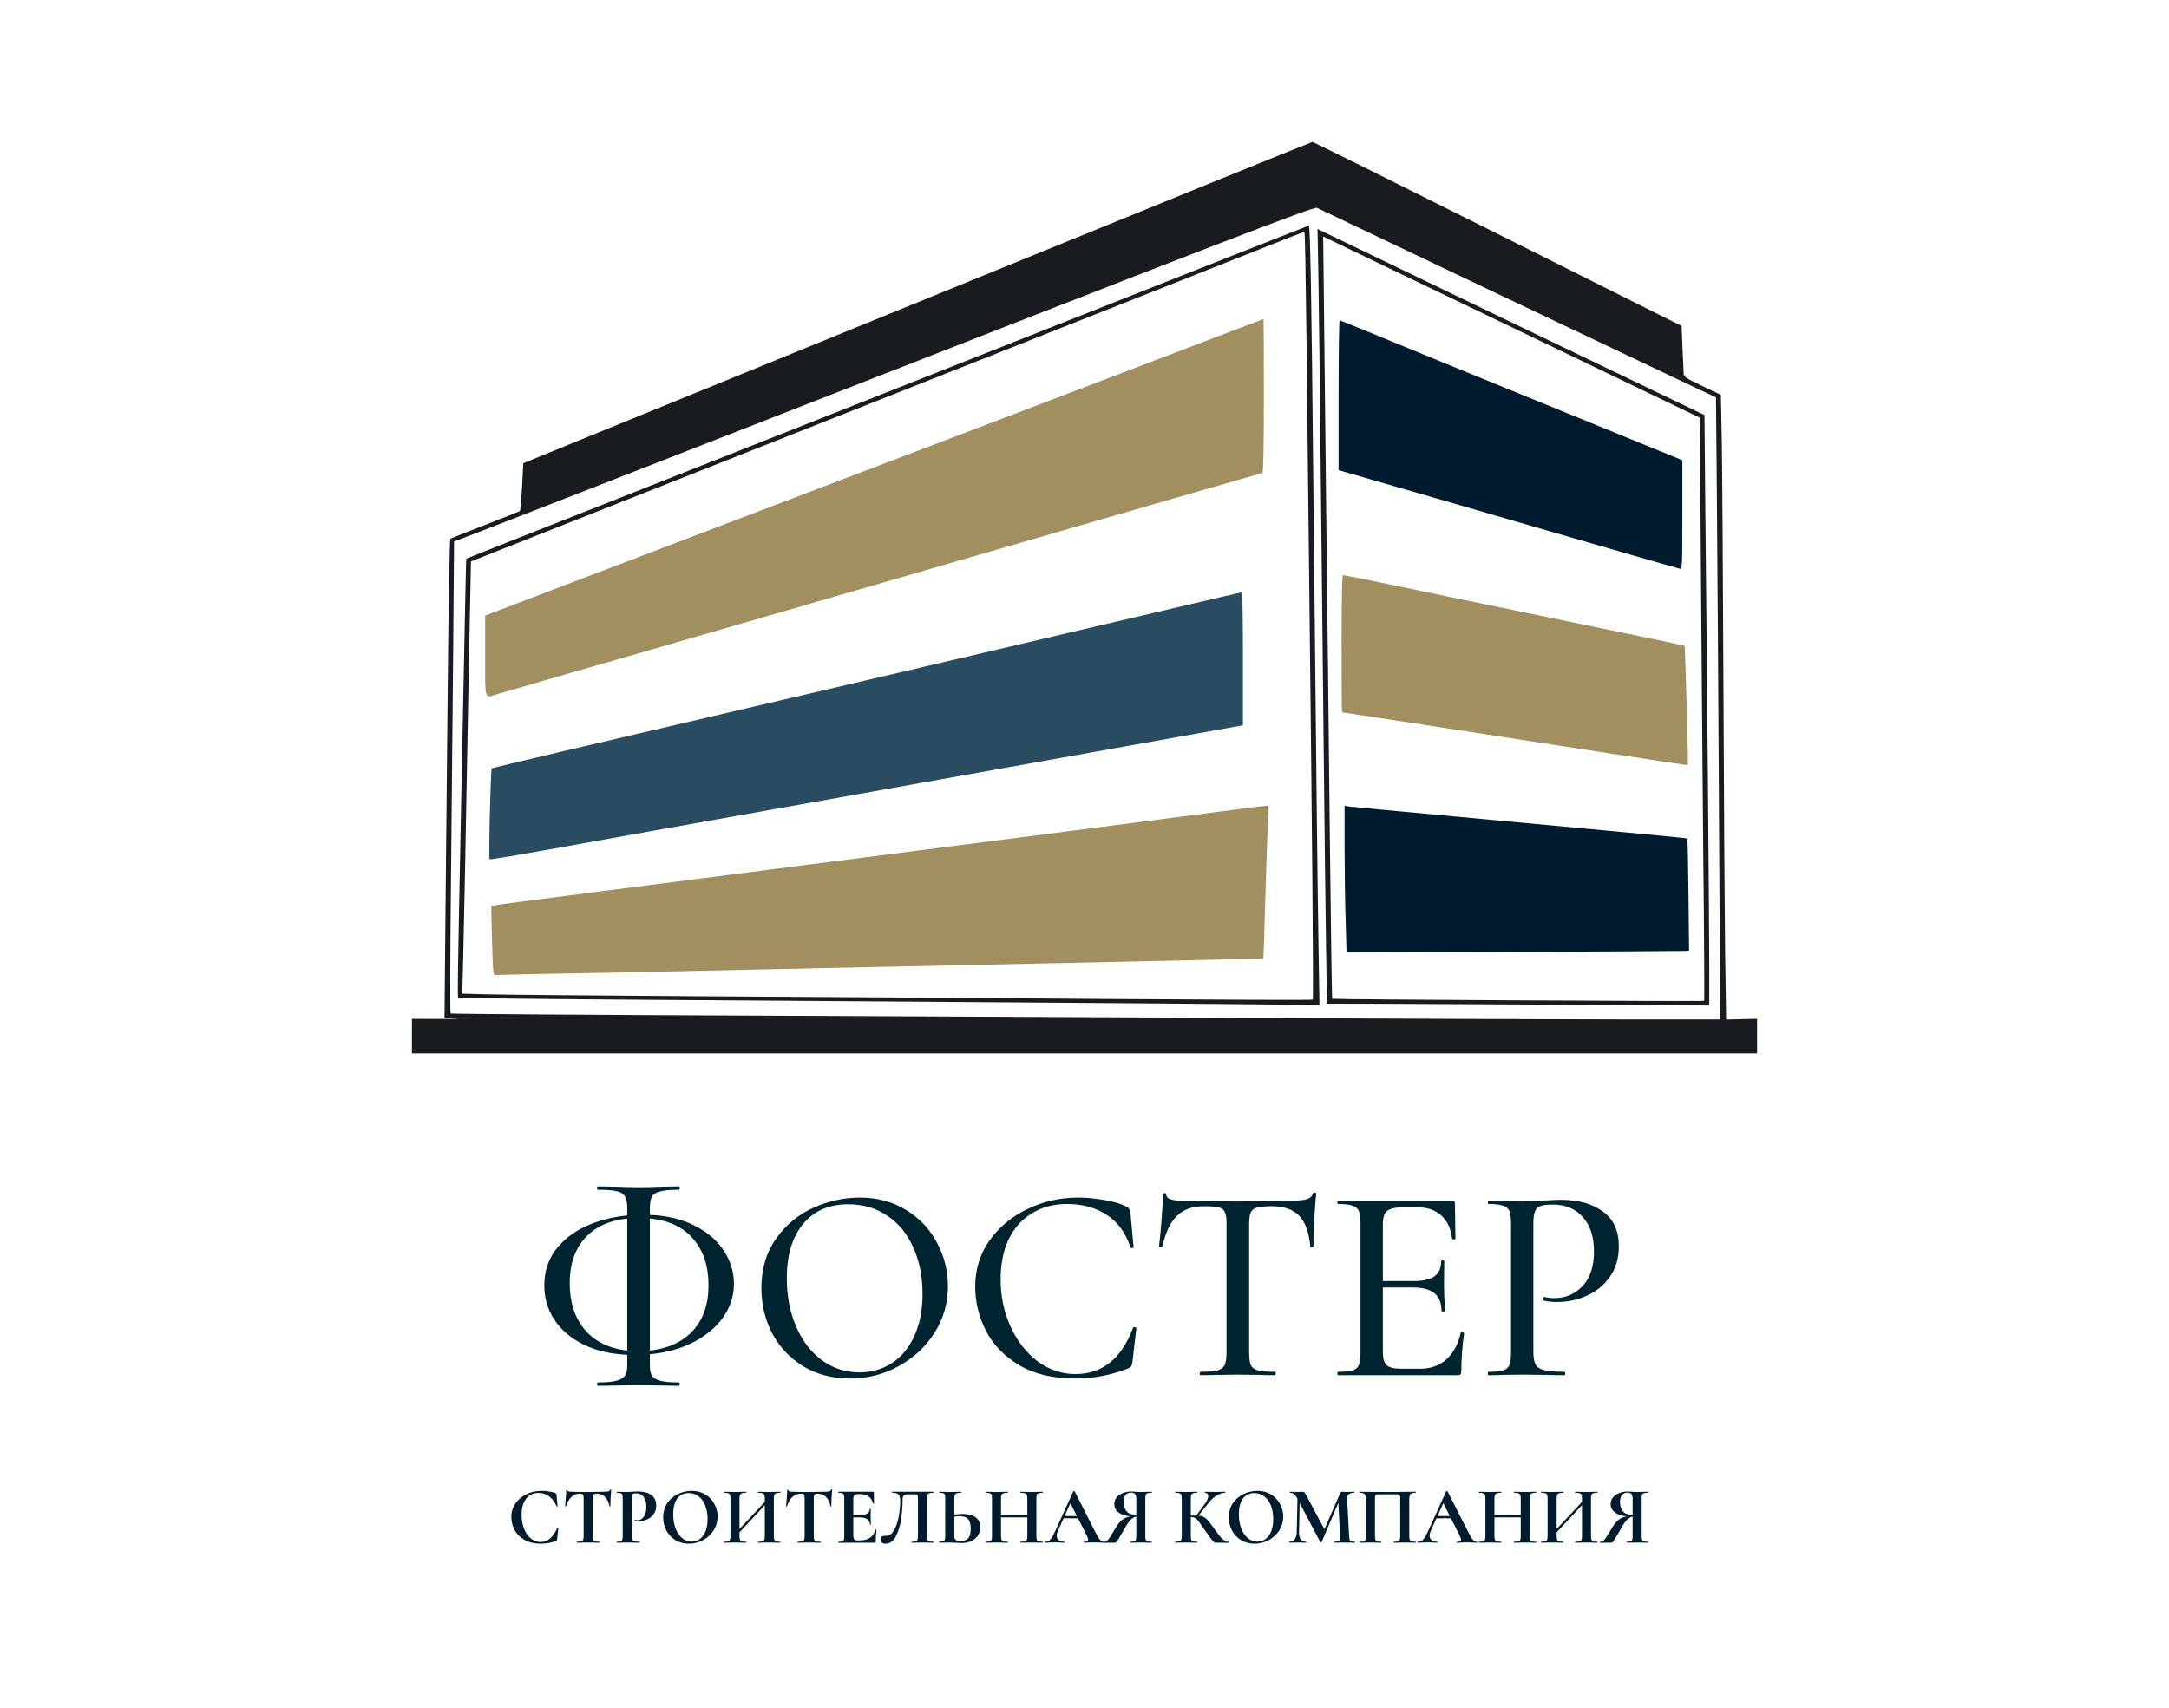
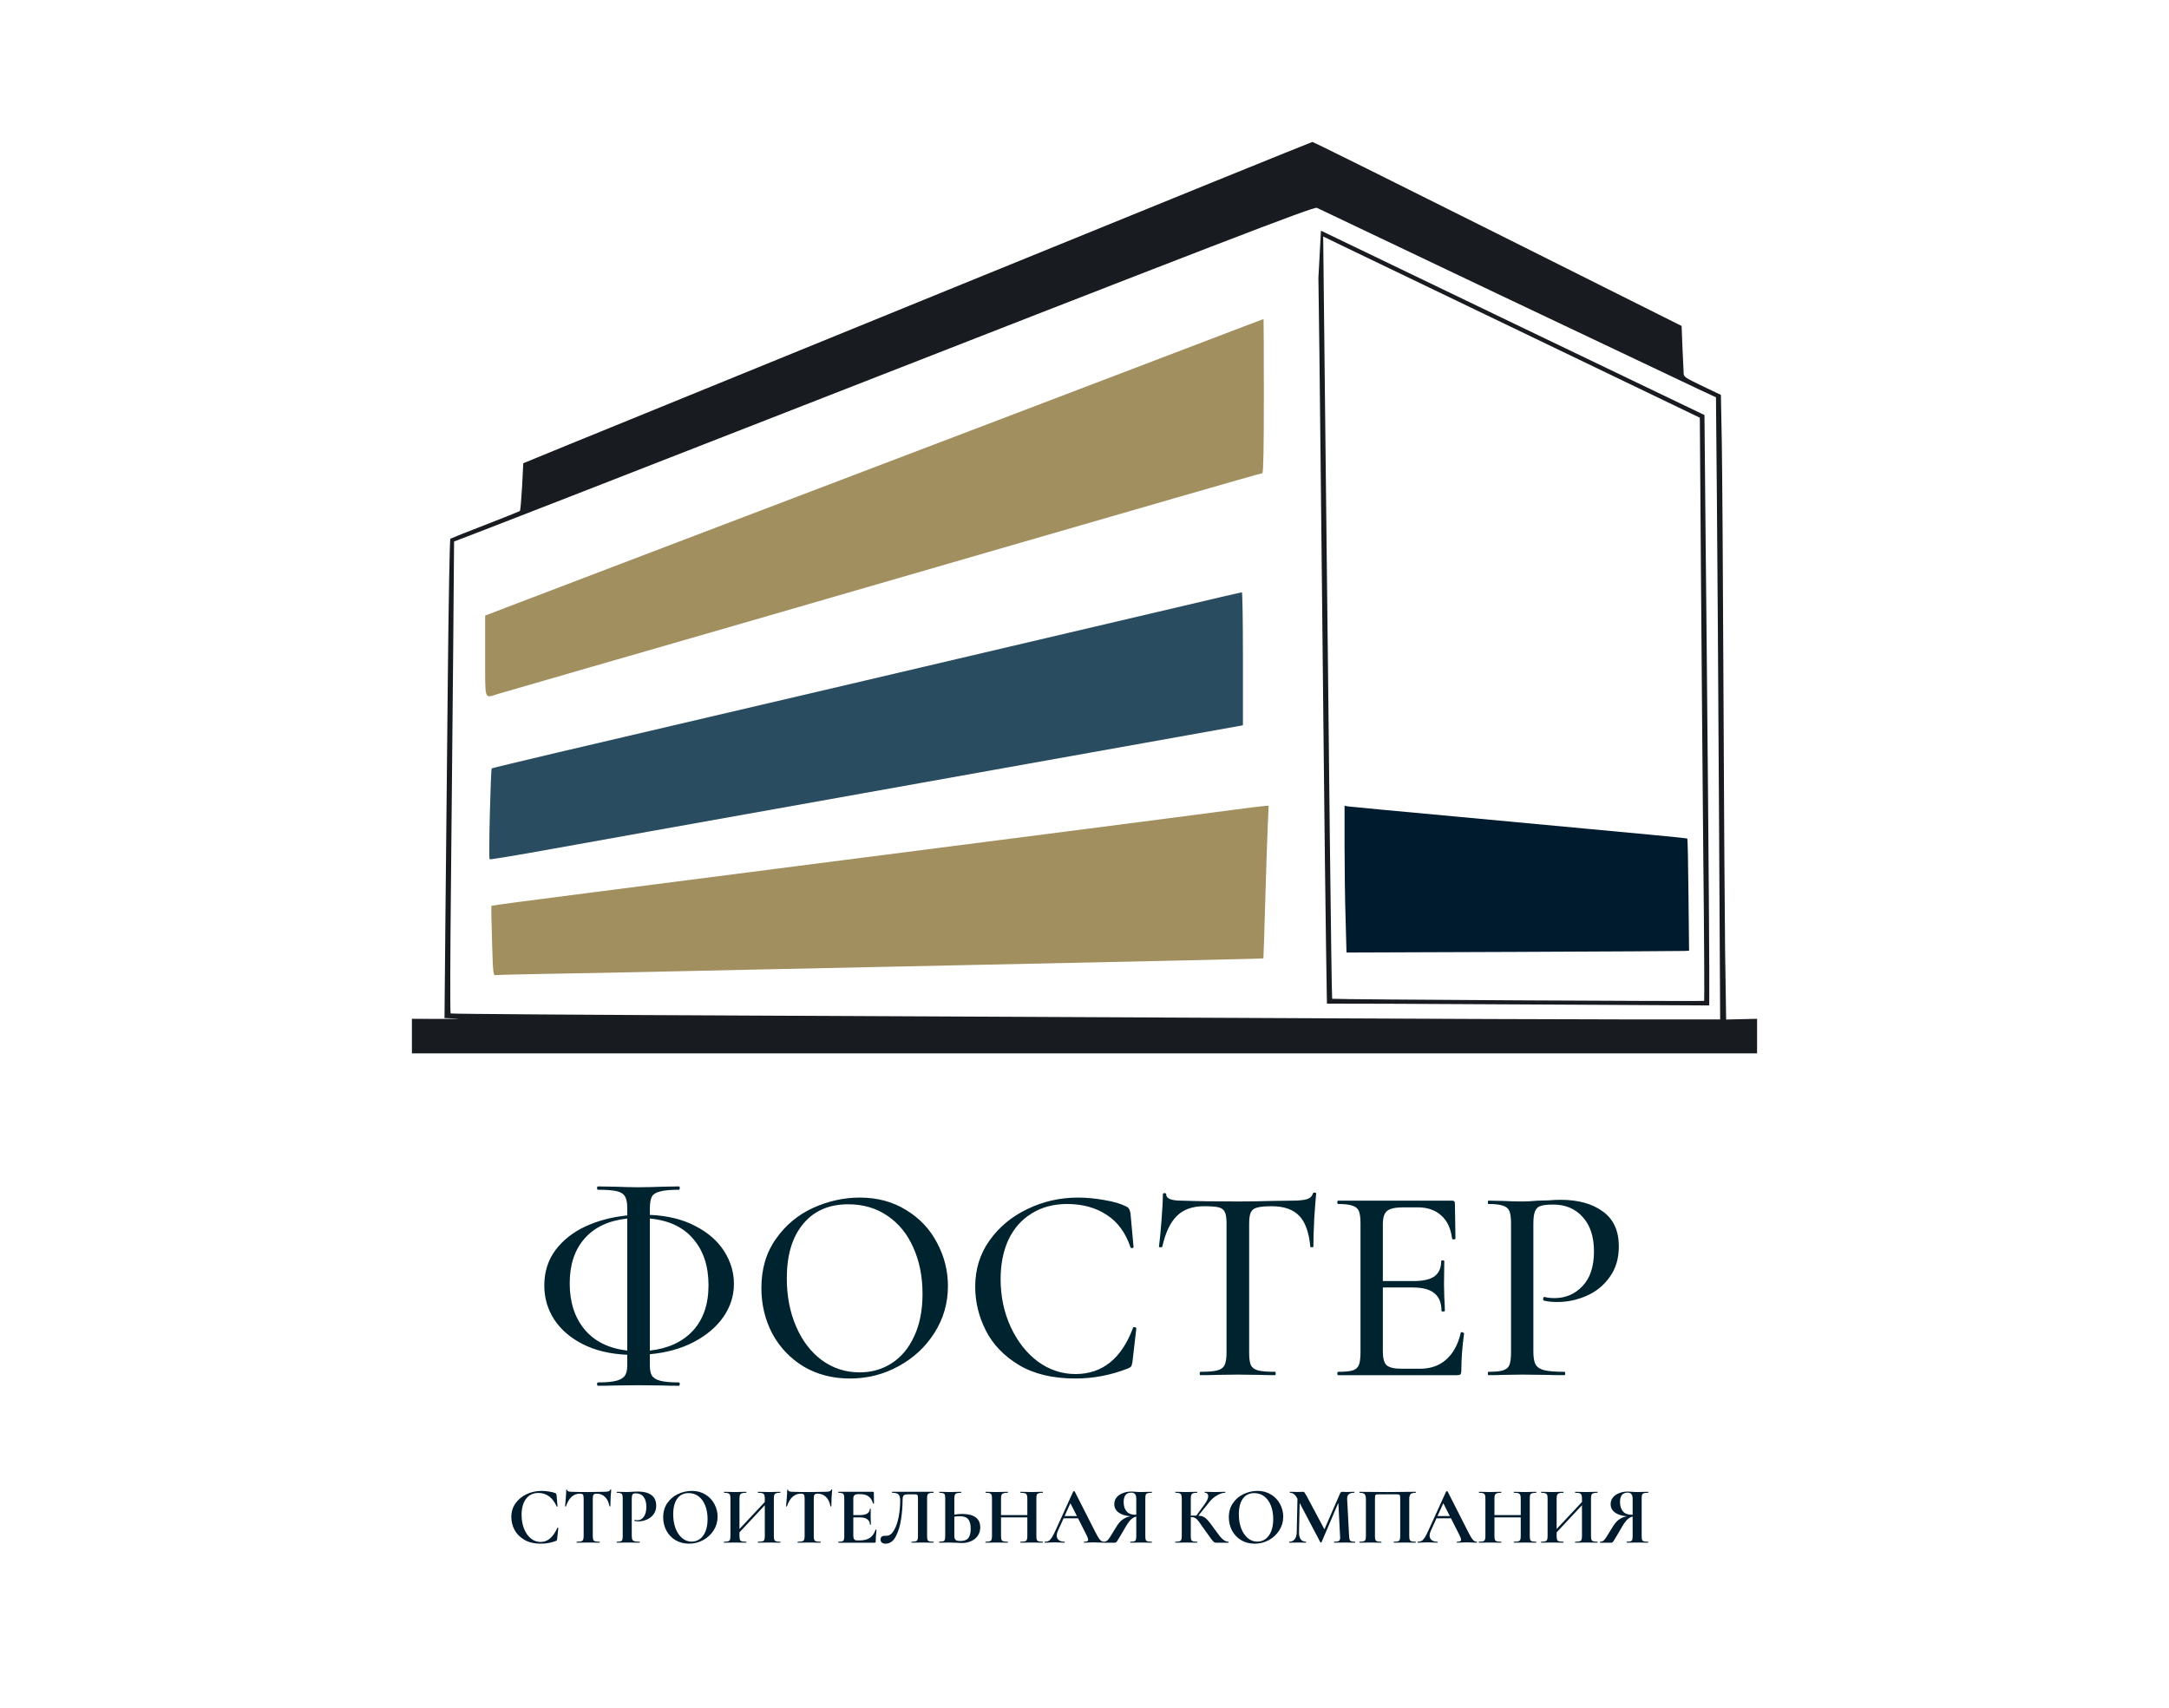
<svg xmlns="http://www.w3.org/2000/svg" width="932" height="734" viewBox="0 0 932 734" fill="none">
  <path d="M413.659 122.034C331.39 155.577 255.223 186.668 244.433 191.05L224.846 199.084L224.332 209.152C224.011 214.733 223.625 219.428 223.368 219.637C223.112 219.794 216.432 222.506 208.469 225.584C200.505 228.662 193.826 231.322 193.505 231.531C193.248 231.74 192.734 259.179 192.413 292.617C192.092 326.004 191.643 372.275 191.386 395.437L191 437.535L196.01 437.743C198.836 437.848 195.689 437.9 189.01 437.9L177 437.848V445.255V452.715H466H755V445.255V437.848L748.321 438.004L741.706 438.161L741.256 408.27C741.064 391.837 740.743 340.558 740.55 294.391C740.357 248.172 740.036 201.222 739.844 190.059L739.458 169.714L731.495 165.906C724.494 162.567 723.531 161.941 723.467 160.689C723.403 159.907 723.21 154.951 722.953 149.682L722.568 140.084L643.574 100.542C600.16 78.789 564.324 61 563.939 61C563.618 61 495.992 88.439 413.659 122.034ZM644.538 126.781C687.117 146.97 725.394 165.176 729.632 167.158L737.339 170.757L737.724 213.273C737.917 236.643 738.366 296.791 738.623 346.974L739.137 438.109H697.778C675.043 438.109 612.812 437.848 559.443 437.587C506.139 437.326 402.099 436.857 328.243 436.491C254.452 436.178 193.826 435.761 193.634 435.552C193.377 435.396 193.441 411.034 193.762 381.508C194.019 351.93 194.468 306.389 194.725 280.254L195.111 232.731L208.405 227.618C215.662 224.802 232.488 218.281 245.718 213.116C271.856 202.944 277.251 200.805 320.537 183.903C526.947 103.202 564.581 88.7 565.866 89.326C566.572 89.691 601.958 106.541 644.538 126.781Z" fill="#181B20" />
-   <path d="M450.587 141.075C389.319 165.332 307.949 197.519 269.801 212.595C231.653 227.671 200.377 240.034 200.377 240.086C200.248 240.138 199.992 253.128 198.129 346.035C196.652 420.946 196.524 428.458 196.909 428.771C197.102 428.979 235.378 429.397 282.003 429.71C328.629 430.023 398.695 430.544 437.742 430.805C476.789 431.066 521.809 431.431 537.865 431.588L566.957 431.953L566.572 407.748C566.187 384.638 565.673 341.393 564.26 202.318C563.554 127.773 562.976 96.942 562.398 96.942C562.205 96.942 511.855 116.818 450.587 141.075ZM561.306 139.562C561.563 161.628 562.012 202.527 562.333 230.488C563.875 363.355 564.453 429.24 564.067 429.605C563.81 429.814 525.213 429.658 478.331 429.345C431.448 428.979 353.804 428.458 305.766 428.197C257.727 427.884 213.992 427.519 208.533 427.31L198.643 427.049L199.092 409.208C199.478 392.463 199.863 373.318 201.597 279.837L202.368 241.286L360.354 178.791C447.247 144.361 527.718 112.488 539.213 107.949C550.709 103.359 560.278 99.603 560.471 99.603C560.728 99.551 561.049 117.548 561.306 139.562Z" fill="#181B20" />
  <path d="M512.882 148.535C496.441 154.795 462.339 167.784 437.1 177.435C342.629 213.377 234.672 254.536 221.827 259.44L208.469 264.552V281.923C208.469 301.538 208.019 300.077 213.735 298.303C215.598 297.782 231.717 293.087 249.571 287.922C267.425 282.81 296.646 274.307 314.628 269.143C386.942 248.172 413.659 240.451 440.311 232.731C455.66 228.297 484.817 219.846 505.047 214.003C525.213 208.161 542.103 203.361 542.424 203.361C542.874 203.361 543.067 191.937 543.067 170.236C543.067 152.03 543.002 137.11 542.938 137.11C542.81 137.11 529.323 142.275 512.882 148.535Z" fill="#A18F5F" />
  <path d="M508.065 260.483C485.074 265.908 455.467 272.846 371.593 292.513C354.446 296.53 324.261 303.572 304.481 308.215C284.701 312.858 255.736 319.639 240.066 323.291C224.46 326.995 211.487 330.073 211.295 330.229C210.845 330.646 209.882 368.884 210.395 369.302C210.588 369.458 222.726 367.476 237.369 364.815C262.929 360.225 278.471 357.408 369.988 341.08C392.594 337.011 428.173 330.699 448.981 326.943C469.853 323.239 497.469 318.283 510.506 315.936L534.075 311.71V283.071C534.075 267.369 533.883 254.484 533.626 254.536C533.305 254.536 521.873 257.249 508.065 260.483Z" fill="#294C60" />
  <path d="M529.259 348.122C522.194 349.061 489.826 353.287 457.33 357.46C424.834 361.633 368.896 368.832 333.06 373.423C297.224 378.013 262.544 382.5 255.993 383.334C227.479 386.986 211.423 389.125 211.166 389.281C211.038 389.385 211.166 396.219 211.423 404.409C211.873 419.172 211.873 419.329 213.221 419.068C213.992 418.964 223.112 418.755 233.516 418.546C243.92 418.39 262.737 418.025 275.26 417.764C287.783 417.503 309.362 417.033 323.106 416.72C336.913 416.407 359.006 415.938 372.236 415.677C385.465 415.416 407.622 414.947 421.366 414.634C506.332 412.86 542.681 412.026 542.874 411.869C542.938 411.765 543.259 401.071 543.645 388.029C544.03 374.988 544.48 360.225 544.736 355.269L545.122 346.296L543.58 346.348C542.81 346.401 536.323 347.183 529.259 348.122Z" fill="#A18F5F" />
-   <path d="M566.508 119.426C566.701 131.007 567.15 167.262 567.471 199.97C567.857 232.678 568.37 287.036 568.756 320.735C569.077 354.434 569.591 393.141 569.783 406.652L570.169 431.327L596.628 431.379C611.142 431.431 648.07 431.64 678.768 431.796L734.449 432.109V415.416C734.449 398.149 733.55 293.295 732.779 220.211L732.394 178.374L650.703 139.145C605.812 117.548 568.435 99.551 567.6 99.133L566.123 98.351L566.508 119.426ZM658.41 144.883L730.403 179.521L730.853 242.173C731.109 276.602 731.559 332.994 731.88 367.371C732.265 401.801 732.394 430.023 732.265 430.127C731.944 430.44 572.737 429.553 572.416 429.24C572.288 429.084 571.838 396.949 571.389 357.773C571.003 318.596 570.361 263.665 570.04 235.704C569.719 207.743 569.269 166.115 569.013 143.214L568.563 101.637L577.49 105.967C582.371 108.315 618.785 125.842 658.41 144.883Z" fill="#181B20" />
-   <path d="M575.178 169.819V202.057L607.16 211.291C624.693 216.351 657.446 225.845 679.86 232.366C702.274 238.886 721.155 244.312 721.797 244.416C722.825 244.677 722.889 243.321 722.889 221.254V197.78L672.667 177.278C644.987 166.01 611.977 152.499 599.197 147.231C586.417 141.962 575.82 137.632 575.627 137.632C575.37 137.632 575.178 152.134 575.178 169.819Z" fill="#001B2E" />
-   <path d="M576.462 276.655C576.462 292.878 576.526 306.128 576.655 306.128C577.104 306.128 622.188 313.066 691.741 323.813C710.109 326.63 725.201 328.925 725.265 328.873C725.522 328.716 724.109 277.75 723.852 277.541C723.724 277.437 715.311 275.663 705.035 273.525C694.824 271.438 676.649 267.682 664.703 265.178C652.694 262.726 635.547 259.127 626.555 257.301C617.564 255.423 602.922 252.397 594.059 250.519C585.132 248.694 577.554 247.181 577.169 247.181C576.655 247.181 576.462 255.475 576.462 276.655Z" fill="#A18F5F" />
+   <path d="M566.508 119.426C566.701 131.007 567.15 167.262 567.471 199.97C567.857 232.678 568.37 287.036 568.756 320.735C569.077 354.434 569.591 393.141 569.783 406.652L570.169 431.327L596.628 431.379C611.142 431.431 648.07 431.64 678.768 431.796L734.449 432.109V415.416C734.449 398.149 733.55 293.295 732.779 220.211L732.394 178.374L650.703 139.145C605.812 117.548 568.435 99.551 567.6 99.133L566.508 119.426ZM658.41 144.883L730.403 179.521L730.853 242.173C731.109 276.602 731.559 332.994 731.88 367.371C732.265 401.801 732.394 430.023 732.265 430.127C731.944 430.44 572.737 429.553 572.416 429.24C572.288 429.084 571.838 396.949 571.389 357.773C571.003 318.596 570.361 263.665 570.04 235.704C569.719 207.743 569.269 166.115 569.013 143.214L568.563 101.637L577.49 105.967C582.371 108.315 618.785 125.842 658.41 144.883Z" fill="#181B20" />
  <path d="M577.747 363.72C577.747 373.266 577.939 387.455 578.196 395.228L578.581 409.365L650.253 409.104C689.686 408.948 722.825 408.739 723.852 408.687L725.779 408.582L725.522 384.586C725.393 371.44 725.201 360.538 725.008 360.381C724.88 360.277 717.944 359.546 709.531 358.764C701.182 357.981 689.108 356.834 682.75 356.26C676.392 355.686 650.96 353.286 626.234 350.991C601.509 348.748 580.508 346.714 579.545 346.609L577.747 346.296V363.72Z" fill="#001B2E" />
  <path d="M315.36 551.76C315.36 556.88 313.84 561.64 310.8 566.04C307.76 570.36 303.48 573.96 297.96 576.84C292.52 579.64 286.28 581.36 279.24 582V586.92C279.24 588.76 279.52 590.16 280.08 591.12C280.72 592.16 281.92 592.92 283.68 593.4C285.52 593.88 288.2 594.12 291.72 594.12C291.96 594.12 292.08 594.36 292.08 594.84C292.08 595.32 291.96 595.56 291.72 595.56C288.76 595.56 286.44 595.52 284.76 595.44L274.2 595.32L264.12 595.44C262.36 595.52 259.96 595.56 256.92 595.56C256.68 595.56 256.56 595.32 256.56 594.84C256.56 594.36 256.68 594.12 256.92 594.12C260.44 594.12 263.08 593.88 264.84 593.4C266.68 592.92 267.92 592.16 268.56 591.12C269.2 590.16 269.52 588.76 269.52 586.92V582.24C262.16 581.92 255.8 580.4 250.44 577.68C245.08 574.96 240.96 571.4 238.08 567C235.28 562.6 233.88 557.76 233.88 552.48C233.88 546.64 235.48 541.56 238.68 537.24C241.96 532.92 246.28 529.52 251.64 527.04C257.08 524.56 263.04 523 269.52 522.36V519.12C269.52 516.88 269.2 515.24 268.56 514.2C267.92 513.08 266.72 512.32 264.96 511.92C263.28 511.52 260.6 511.32 256.92 511.32C256.68 511.32 256.56 511.08 256.56 510.6C256.56 510.12 256.68 509.88 256.92 509.88L264.12 510C268.28 510.16 271.64 510.24 274.2 510.24C277 510.24 280.56 510.16 284.88 510L291.72 509.88C291.96 509.88 292.08 510.12 292.08 510.6C292.08 511.08 291.96 511.32 291.72 511.32C288.12 511.32 285.44 511.56 283.68 512.04C281.92 512.44 280.72 513.2 280.08 514.32C279.52 515.44 279.24 517.12 279.24 519.36V522.12C286.84 522.44 293.36 524.04 298.8 526.92C304.24 529.72 308.36 533.32 311.16 537.72C313.96 542.12 315.36 546.8 315.36 551.76ZM304.44 552.36C304.44 544.2 302.28 537.6 297.96 532.56C293.72 527.44 287.48 524.48 279.24 523.68V580.44C287.08 579.56 293.24 576.72 297.72 571.92C302.2 567.04 304.44 560.52 304.44 552.36ZM244.8 551.52C244.8 559.6 246.92 566.2 251.16 571.32C255.4 576.44 261.52 579.48 269.52 580.44V523.68C261.52 524.56 255.4 527.44 251.16 532.32C246.92 537.12 244.8 543.52 244.8 551.52ZM365.201 592.44C357.761 592.44 351.121 590.72 345.281 587.28C339.521 583.76 335.041 579.04 331.841 573.12C328.721 567.12 327.161 560.6 327.161 553.56C327.161 545.32 329.241 538.28 333.401 532.44C337.561 526.52 342.881 522.08 349.361 519.12C355.921 516.16 362.601 514.68 369.401 514.68C377.001 514.68 383.681 516.48 389.441 520.08C395.201 523.6 399.601 528.28 402.641 534.12C405.761 539.96 407.321 546.16 407.321 552.72C407.321 560 405.401 566.68 401.561 572.76C397.721 578.84 392.561 583.64 386.081 587.16C379.681 590.68 372.721 592.44 365.201 592.44ZM369.401 589.8C374.521 589.8 379.121 588.48 383.201 585.84C387.281 583.2 390.481 579.36 392.801 574.32C395.201 569.2 396.401 563.12 396.401 556.08C396.401 548.64 395.081 542 392.441 536.16C389.881 530.32 386.161 525.76 381.281 522.48C376.481 519.2 370.881 517.56 364.481 517.56C356.161 517.56 349.681 520.4 345.041 526.08C340.401 531.68 338.081 539.44 338.081 549.36C338.081 556.96 339.401 563.84 342.041 570C344.681 576.16 348.361 581 353.081 584.52C357.881 588.04 363.321 589.8 369.401 589.8ZM463.196 514.68C466.876 514.68 470.676 515.04 474.596 515.76C478.516 516.4 481.636 517.32 483.956 518.52C484.596 518.84 484.996 519.2 485.156 519.6C485.396 519.92 485.596 520.52 485.756 521.4L487.076 535.92C487.076 536.16 486.876 536.32 486.476 536.4C486.076 536.4 485.836 536.28 485.756 536.04C483.676 529.8 480.276 525.16 475.556 522.12C470.836 519 465.156 517.44 458.516 517.44C452.676 517.44 447.596 518.8 443.276 521.52C438.956 524.16 435.636 527.92 433.316 532.8C431.076 537.68 429.956 543.32 429.956 549.72C429.956 557.16 431.396 564 434.276 570.24C437.156 576.48 441.036 581.44 445.916 585.12C450.876 588.72 456.276 590.52 462.116 590.52C473.636 590.52 481.876 583.92 486.836 570.72C486.836 570.48 486.996 570.36 487.316 570.36C487.556 570.36 487.756 570.4 487.916 570.48C488.156 570.56 488.276 570.68 488.276 570.84L486.596 585.36C486.436 586.32 486.236 586.96 485.996 587.28C485.836 587.52 485.396 587.8 484.676 588.12C477.316 591 469.796 592.44 462.116 592.44C452.436 592.44 444.356 590.52 437.876 586.68C431.396 582.76 426.636 577.8 423.596 571.8C420.556 565.8 419.036 559.52 419.036 552.96C419.036 545.52 421.076 538.92 425.156 533.16C429.316 527.32 434.756 522.8 441.476 519.6C448.276 516.32 455.516 514.68 463.196 514.68ZM517.31 518.4C512.35 518.4 508.47 519.8 505.67 522.6C502.87 525.32 500.79 529.72 499.43 535.8C499.35 535.96 499.07 536.04 498.59 536.04C498.19 536.04 497.99 535.96 497.99 535.8C498.31 533.48 498.67 529.8 499.07 524.76C499.47 519.72 499.67 515.92 499.67 513.36C499.67 512.96 499.91 512.76 500.39 512.76C500.87 512.76 501.11 512.96 501.11 513.36C501.11 515.12 503.31 516 507.71 516C514.51 516.24 522.55 516.36 531.83 516.36C536.55 516.36 541.55 516.28 546.83 516.12L554.99 516C557.95 516 560.11 515.8 561.47 515.4C562.83 515 563.71 514.2 564.11 513C564.19 512.68 564.43 512.52 564.83 512.52C565.31 512.52 565.55 512.68 565.55 513C565.31 515.24 565.03 518.84 564.71 523.8C564.47 528.76 564.35 532.76 564.35 535.8C564.35 535.96 564.11 536.04 563.63 536.04C563.23 536.04 563.03 535.96 563.03 535.8C562.47 529.64 560.87 525.2 558.23 522.48C555.59 519.76 551.67 518.4 546.47 518.4C543.51 518.4 541.39 518.6 540.11 519C538.83 519.32 537.95 520 537.47 521.04C536.99 522 536.75 523.64 536.75 525.96V581.28C536.75 583.76 536.99 585.56 537.47 586.68C538.03 587.8 539.07 588.56 540.59 588.96C542.11 589.36 544.55 589.56 547.91 589.56C548.07 589.56 548.15 589.8 548.15 590.28C548.15 590.76 548.07 591 547.91 591C545.11 591 542.91 590.96 541.31 590.88L531.83 590.76L522.59 590.88C520.99 590.96 518.75 591 515.87 591C515.63 591 515.51 590.76 515.51 590.28C515.51 589.8 515.63 589.56 515.87 589.56C519.15 589.56 521.55 589.36 523.07 588.96C524.59 588.56 525.63 587.8 526.19 586.68C526.75 585.48 527.03 583.68 527.03 581.28V525.72C527.03 523.48 526.79 521.88 526.31 520.92C525.83 519.88 524.95 519.2 523.67 518.88C522.39 518.56 520.27 518.4 517.31 518.4ZM627.676 572.76C627.676 572.6 627.836 572.52 628.156 572.52C628.396 572.52 628.596 572.6 628.756 572.76C628.996 572.84 629.116 572.92 629.116 573C628.316 578.76 627.916 584.16 627.916 589.2C627.916 589.84 627.796 590.32 627.556 590.64C627.316 590.88 626.836 591 626.116 591H574.996C574.756 591 574.636 590.76 574.636 590.28C574.636 589.8 574.756 589.56 574.996 589.56C577.876 589.56 579.956 589.36 581.236 588.96C582.516 588.56 583.396 587.8 583.876 586.68C584.356 585.48 584.596 583.68 584.596 581.28V525.72C584.596 523.32 584.356 521.56 583.876 520.44C583.396 519.32 582.476 518.56 581.116 518.16C579.836 517.68 577.796 517.44 574.996 517.44C574.756 517.44 574.636 517.2 574.636 516.72C574.636 516.24 574.756 516 574.996 516H623.956C624.756 516 625.156 516.36 625.156 517.08L625.396 532.2C625.396 532.44 625.156 532.6 624.676 532.68C624.276 532.68 624.036 532.56 623.956 532.32C623.396 527.92 621.836 524.6 619.276 522.36C616.716 520.04 613.356 518.88 609.196 518.88H603.076C599.556 518.88 597.196 519.4 595.996 520.44C594.796 521.4 594.196 523.32 594.196 526.2V550.56H607.396C611.476 550.56 614.476 549.88 616.396 548.52C618.316 547.08 619.276 544.88 619.276 541.92C619.276 541.76 619.476 541.68 619.876 541.68C620.356 541.68 620.596 541.76 620.596 541.92L620.476 552L620.596 557.4C620.756 559.96 620.836 561.96 620.836 563.4C620.836 563.56 620.596 563.64 620.116 563.64C619.636 563.64 619.396 563.56 619.396 563.4C619.396 559.96 618.396 557.44 616.396 555.84C614.476 554.16 611.356 553.32 607.036 553.32H594.196V580.8C594.196 583.68 594.716 585.64 595.756 586.68C596.876 587.72 599.076 588.24 602.356 588.24H610.156C614.716 588.24 618.476 586.92 621.436 584.28C624.476 581.56 626.556 577.72 627.676 572.76ZM658.875 580.8C658.875 583.36 659.195 585.24 659.835 586.44C660.475 587.56 661.675 588.36 663.435 588.84C665.275 589.32 668.195 589.56 672.195 589.56C672.435 589.56 672.555 589.8 672.555 590.28C672.555 590.76 672.435 591 672.195 591C668.915 591 666.355 590.96 664.515 590.88L654.075 590.76L645.795 590.88C644.275 590.96 642.195 591 639.555 591C639.395 591 639.315 590.76 639.315 590.28C639.315 589.8 639.395 589.56 639.555 589.56C642.435 589.56 644.515 589.36 645.795 588.96C647.155 588.56 648.075 587.8 648.555 586.68C649.035 585.48 649.275 583.68 649.275 581.28V525.72C649.275 523.32 649.035 521.56 648.555 520.44C648.075 519.32 647.155 518.56 645.795 518.16C644.515 517.68 642.435 517.44 639.555 517.44C639.395 517.44 639.315 517.2 639.315 516.72C639.315 516.24 639.395 516 639.555 516L645.795 516.12C649.155 516.28 651.875 516.36 653.955 516.36C655.875 516.36 658.155 516.24 660.795 516C661.755 516 663.235 515.96 665.235 515.88C667.315 515.72 669.115 515.64 670.635 515.64C678.155 515.64 684.195 517.32 688.755 520.68C693.315 523.96 695.595 528.96 695.595 535.68C695.595 540.88 694.275 545.28 691.635 548.88C689.075 552.48 685.755 555.16 681.675 556.92C677.675 558.68 673.515 559.56 669.195 559.56C666.875 559.56 664.955 559.36 663.435 558.96C663.195 558.96 663.075 558.76 663.075 558.36C663.075 558.12 663.115 557.88 663.195 557.64C663.355 557.4 663.515 557.32 663.675 557.4C664.955 557.72 666.395 557.88 667.995 557.88C672.715 557.88 676.715 556.16 679.995 552.72C683.275 549.28 684.915 544.32 684.915 537.84C684.915 531.52 683.315 526.6 680.115 523.08C676.915 519.48 672.675 517.68 667.395 517.68C664.995 517.68 663.195 517.88 661.995 518.28C660.875 518.6 660.075 519.36 659.595 520.56C659.115 521.68 658.875 523.48 658.875 525.96V580.8Z" fill="#002330" />
  <path d="M232.735 640.74C233.762 640.74 234.835 640.833 235.955 641.02C237.075 641.183 237.95 641.405 238.58 641.685C238.79 641.755 238.918 641.848 238.965 641.965C239.035 642.058 239.093 642.233 239.14 642.49L239.56 647.355C239.56 647.425 239.502 647.472 239.385 647.495C239.268 647.518 239.198 647.483 239.175 647.39C238.382 645.547 237.32 644.123 235.99 643.12C234.66 642.117 233.12 641.615 231.37 641.615C229.06 641.615 227.275 642.467 226.015 644.17C224.755 645.873 224.125 648.16 224.125 651.03C224.125 653.177 224.463 655.137 225.14 656.91C225.84 658.683 226.808 660.095 228.045 661.145C229.305 662.172 230.728 662.685 232.315 662.685C233.808 662.685 235.138 662.195 236.305 661.215C237.495 660.212 238.557 658.695 239.49 656.665C239.513 656.572 239.583 656.537 239.7 656.56C239.84 656.583 239.91 656.63 239.91 656.7L239.385 661.46C239.338 661.74 239.28 661.927 239.21 662.02C239.163 662.09 239.035 662.172 238.825 662.265C236.748 663.035 234.613 663.42 232.42 663.42C229.573 663.42 227.193 662.86 225.28 661.74C223.367 660.597 221.955 659.162 221.045 657.435C220.158 655.685 219.715 653.865 219.715 651.975C219.715 649.758 220.31 647.798 221.5 646.095C222.713 644.392 224.312 643.073 226.295 642.14C228.302 641.207 230.448 640.74 232.735 640.74ZM249.183 641.93C246.406 641.93 244.411 643.738 243.198 647.355C243.175 647.425 243.105 647.46 242.988 647.46C242.871 647.437 242.813 647.39 242.813 647.32C242.906 646.387 243.011 645.185 243.128 643.715C243.245 642.222 243.303 641.102 243.303 640.355C243.303 640.238 243.361 640.18 243.478 640.18C243.618 640.18 243.688 640.238 243.688 640.355C243.688 640.868 244.353 641.125 245.683 641.125C247.69 641.195 250.035 641.23 252.718 641.23C254.095 641.23 255.553 641.207 257.093 641.16L259.473 641.125C260.36 641.125 261.001 641.067 261.398 640.95C261.818 640.833 262.086 640.6 262.203 640.25C262.226 640.157 262.296 640.11 262.413 640.11C262.553 640.11 262.623 640.157 262.623 640.25C262.553 640.95 262.471 642.07 262.378 643.61C262.308 645.15 262.273 646.387 262.273 647.32C262.273 647.39 262.215 647.425 262.098 647.425C261.981 647.425 261.911 647.39 261.888 647.32C261.538 645.523 260.885 644.182 259.928 643.295C258.971 642.385 257.793 641.93 256.393 641.93C255.716 641.93 255.261 642.082 255.028 642.385C254.818 642.665 254.713 643.213 254.713 644.03V660.165C254.713 660.888 254.783 661.413 254.923 661.74C255.063 662.067 255.331 662.288 255.728 662.405C256.125 662.522 256.755 662.58 257.618 662.58C257.688 662.58 257.723 662.65 257.723 662.79C257.723 662.93 257.688 663 257.618 663C256.778 663 256.113 662.988 255.623 662.965L252.718 662.93L249.883 662.965C249.393 662.988 248.716 663 247.853 663C247.783 663 247.748 662.93 247.748 662.79C247.748 662.65 247.783 662.58 247.853 662.58C248.693 662.58 249.311 662.522 249.708 662.405C250.128 662.288 250.408 662.067 250.548 661.74C250.711 661.39 250.793 660.865 250.793 660.165V643.96C250.793 643.167 250.688 642.63 250.478 642.35C250.268 642.07 249.836 641.93 249.183 641.93ZM271.463 660.025C271.463 660.772 271.545 661.32 271.708 661.67C271.872 661.997 272.175 662.23 272.618 662.37C273.085 662.51 273.82 662.58 274.823 662.58C274.893 662.58 274.928 662.65 274.928 662.79C274.928 662.93 274.893 663 274.823 663C273.867 663 273.12 662.988 272.583 662.965L269.538 662.93L266.983 662.965C266.517 662.988 265.887 663 265.093 663C265.023 663 264.988 662.93 264.988 662.79C264.988 662.65 265.023 662.58 265.093 662.58C265.84 662.58 266.377 662.522 266.703 662.405C267.053 662.288 267.287 662.067 267.403 661.74C267.52 661.39 267.578 660.865 267.578 660.165V643.96C267.578 643.26 267.52 642.747 267.403 642.42C267.287 642.093 267.053 641.872 266.703 641.755C266.353 641.615 265.817 641.545 265.093 641.545C265.023 641.545 264.988 641.475 264.988 641.335C264.988 641.195 265.023 641.125 265.093 641.125L266.948 641.16C268.022 641.207 268.873 641.23 269.503 641.23C270.063 641.23 270.728 641.195 271.498 641.125C271.802 641.102 272.187 641.078 272.653 641.055C273.12 641.032 273.657 641.02 274.263 641.02C276.643 641.02 278.522 641.522 279.898 642.525C281.275 643.505 281.963 645.033 281.963 647.11C281.963 648.557 281.59 649.782 280.843 650.785C280.097 651.788 279.128 652.547 277.938 653.06C276.772 653.573 275.57 653.83 274.333 653.83C273.703 653.83 273.155 653.772 272.688 653.655C272.642 653.655 272.618 653.597 272.618 653.48C272.618 653.41 272.63 653.34 272.653 653.27C272.7 653.2 272.747 653.177 272.793 653.2C273.143 653.293 273.54 653.34 273.983 653.34C275.057 653.34 275.943 652.838 276.643 651.835C277.367 650.832 277.728 649.408 277.728 647.565C277.728 645.722 277.332 644.298 276.538 643.295C275.768 642.292 274.637 641.79 273.143 641.79C272.49 641.79 272.047 641.942 271.813 642.245C271.58 642.548 271.463 643.143 271.463 644.03V660.025ZM296.059 663.42C293.889 663.42 291.952 662.918 290.249 661.915C288.569 660.888 287.262 659.512 286.329 657.785C285.419 656.035 284.964 654.133 284.964 652.08C284.964 649.677 285.571 647.623 286.784 645.92C287.997 644.193 289.549 642.898 291.439 642.035C293.352 641.172 295.301 640.74 297.284 640.74C299.501 640.74 301.449 641.265 303.129 642.315C304.809 643.342 306.092 644.707 306.979 646.41C307.889 648.113 308.344 649.922 308.344 651.835C308.344 653.958 307.784 655.907 306.664 657.68C305.544 659.453 304.039 660.853 302.149 661.88C300.282 662.907 298.252 663.42 296.059 663.42ZM297.214 662.545C298.521 662.545 299.687 662.172 300.714 661.425C301.764 660.655 302.581 659.547 303.164 658.1C303.747 656.63 304.039 654.88 304.039 652.85C304.039 650.703 303.712 648.79 303.059 647.11C302.406 645.407 301.461 644.077 300.224 643.12C298.987 642.163 297.541 641.685 295.884 641.685C293.761 641.685 292.127 642.49 290.984 644.1C289.841 645.687 289.269 647.915 289.269 650.785C289.269 653.048 289.607 655.078 290.284 656.875C290.984 658.648 291.929 660.037 293.119 661.04C294.332 662.043 295.697 662.545 297.214 662.545ZM335.246 662.58C335.316 662.58 335.351 662.65 335.351 662.79C335.351 662.93 335.316 663 335.246 663C334.429 663 333.776 662.988 333.286 662.965L330.591 662.93L327.441 662.965C327.021 662.988 326.449 663 325.726 663C325.656 663 325.621 662.93 325.621 662.79C325.621 662.65 325.656 662.58 325.726 662.58C326.589 662.58 327.219 662.522 327.616 662.405C328.013 662.288 328.281 662.067 328.421 661.74C328.561 661.413 328.631 660.888 328.631 660.165V646.9L317.746 658.555V660.165C317.746 660.865 317.816 661.39 317.956 661.74C318.096 662.067 318.364 662.288 318.761 662.405C319.158 662.522 319.788 662.58 320.651 662.58C320.698 662.58 320.721 662.65 320.721 662.79C320.721 662.93 320.698 663 320.651 663C319.834 663 319.181 662.988 318.691 662.965L315.646 662.93L313.021 662.965C312.554 662.988 311.913 663 311.096 663C311.049 663 311.026 662.93 311.026 662.79C311.026 662.65 311.049 662.58 311.096 662.58C311.913 662.58 312.508 662.522 312.881 662.405C313.254 662.288 313.511 662.067 313.651 661.74C313.791 661.39 313.861 660.865 313.861 660.165V643.96C313.861 643.26 313.791 642.747 313.651 642.42C313.511 642.093 313.254 641.872 312.881 641.755C312.531 641.615 311.959 641.545 311.166 641.545C311.096 641.545 311.061 641.475 311.061 641.335C311.061 641.195 311.096 641.125 311.166 641.125L313.056 641.16C314.129 641.207 314.993 641.23 315.646 641.23C316.533 641.23 317.559 641.207 318.726 641.16L320.651 641.125C320.698 641.125 320.721 641.195 320.721 641.335C320.721 641.475 320.698 641.545 320.651 641.545C319.811 641.545 319.193 641.615 318.796 641.755C318.399 641.895 318.119 642.14 317.956 642.49C317.816 642.817 317.746 643.33 317.746 644.03V657.12L328.631 645.5V644.03C328.631 643.33 328.561 642.817 328.421 642.49C328.281 642.14 328.013 641.895 327.616 641.755C327.219 641.615 326.589 641.545 325.726 641.545C325.656 641.545 325.621 641.475 325.621 641.335C325.621 641.195 325.656 641.125 325.726 641.125L327.441 641.16C328.608 641.207 329.658 641.23 330.591 641.23C331.221 641.23 332.119 641.207 333.286 641.16L335.246 641.125C335.316 641.125 335.351 641.195 335.351 641.335C335.351 641.475 335.316 641.545 335.246 641.545C334.453 641.545 333.869 641.615 333.496 641.755C333.123 641.872 332.866 642.093 332.726 642.42C332.586 642.747 332.516 643.26 332.516 643.96V660.165C332.516 660.865 332.586 661.39 332.726 661.74C332.866 662.067 333.123 662.288 333.496 662.405C333.869 662.522 334.453 662.58 335.246 662.58ZM344.134 641.93C341.358 641.93 339.363 643.738 338.149 647.355C338.126 647.425 338.056 647.46 337.939 647.46C337.823 647.437 337.764 647.39 337.764 647.32C337.858 646.387 337.963 645.185 338.079 643.715C338.196 642.222 338.254 641.102 338.254 640.355C338.254 640.238 338.313 640.18 338.429 640.18C338.569 640.18 338.639 640.238 338.639 640.355C338.639 640.868 339.304 641.125 340.634 641.125C342.641 641.195 344.986 641.23 347.669 641.23C349.046 641.23 350.504 641.207 352.044 641.16L354.424 641.125C355.311 641.125 355.953 641.067 356.349 640.95C356.769 640.833 357.038 640.6 357.154 640.25C357.178 640.157 357.248 640.11 357.364 640.11C357.504 640.11 357.574 640.157 357.574 640.25C357.504 640.95 357.423 642.07 357.329 643.61C357.259 645.15 357.224 646.387 357.224 647.32C357.224 647.39 357.166 647.425 357.049 647.425C356.933 647.425 356.863 647.39 356.839 647.32C356.489 645.523 355.836 644.182 354.879 643.295C353.923 642.385 352.744 641.93 351.344 641.93C350.668 641.93 350.213 642.082 349.979 642.385C349.769 642.665 349.664 643.213 349.664 644.03V660.165C349.664 660.888 349.734 661.413 349.874 661.74C350.014 662.067 350.283 662.288 350.679 662.405C351.076 662.522 351.706 662.58 352.569 662.58C352.639 662.58 352.674 662.65 352.674 662.79C352.674 662.93 352.639 663 352.569 663C351.729 663 351.064 662.988 350.574 662.965L347.669 662.93L344.834 662.965C344.344 662.988 343.668 663 342.804 663C342.734 663 342.699 662.93 342.699 662.79C342.699 662.65 342.734 662.58 342.804 662.58C343.644 662.58 344.263 662.522 344.659 662.405C345.079 662.288 345.359 662.067 345.499 661.74C345.663 661.39 345.744 660.865 345.744 660.165V643.96C345.744 643.167 345.639 642.63 345.429 642.35C345.219 642.07 344.788 641.93 344.134 641.93ZM376.214 657.435C376.214 657.388 376.261 657.365 376.354 657.365C376.424 657.365 376.483 657.388 376.529 657.435C376.599 657.458 376.634 657.482 376.634 657.505C376.401 659.325 376.284 660.982 376.284 662.475C376.284 662.662 376.249 662.802 376.179 662.895C376.109 662.965 375.969 663 375.759 663H360.289C360.219 663 360.184 662.93 360.184 662.79C360.184 662.65 360.219 662.58 360.289 662.58C361.036 662.58 361.573 662.522 361.899 662.405C362.249 662.288 362.483 662.067 362.599 661.74C362.716 661.39 362.774 660.865 362.774 660.165V643.96C362.774 643.26 362.716 642.747 362.599 642.42C362.483 642.093 362.249 641.872 361.899 641.755C361.549 641.615 361.013 641.545 360.289 641.545C360.219 641.545 360.184 641.475 360.184 641.335C360.184 641.195 360.219 641.125 360.289 641.125H375.129C375.363 641.125 375.479 641.23 375.479 641.44L375.549 646.095C375.549 646.142 375.479 646.177 375.339 646.2C375.223 646.223 375.153 646.2 375.129 646.13C374.756 644.777 374.126 643.773 373.239 643.12C372.353 642.467 371.186 642.14 369.739 642.14H368.689C367.989 642.14 367.476 642.292 367.149 642.595C366.823 642.898 366.659 643.365 366.659 643.995V651.135H369.564C370.918 651.135 371.956 650.902 372.679 650.435C373.403 649.968 373.764 649.315 373.764 648.475C373.764 648.405 373.823 648.37 373.939 648.37C374.079 648.37 374.149 648.405 374.149 648.475L374.114 651.625L374.149 653.305C374.196 654.098 374.219 654.728 374.219 655.195C374.219 655.242 374.149 655.265 374.009 655.265C373.869 655.265 373.799 655.242 373.799 655.195C373.799 654.238 373.426 653.492 372.679 652.955C371.956 652.395 370.906 652.115 369.529 652.115H366.659V660.025C366.659 660.702 366.788 661.203 367.044 661.53C367.301 661.857 367.709 662.02 368.269 662.02H369.424C371.244 662.02 372.703 661.647 373.799 660.9C374.896 660.153 375.701 658.998 376.214 657.435ZM380.511 663.42C379.858 663.42 379.333 663.268 378.936 662.965C378.563 662.662 378.376 662.218 378.376 661.635C378.376 661.075 378.539 660.667 378.866 660.41C379.216 660.153 379.648 660.025 380.161 660.025H380.896C382.156 660.025 383.229 659.255 384.116 657.715C385.026 656.175 385.703 654.238 386.146 651.905C386.589 649.548 386.811 647.192 386.811 644.835C386.811 643.622 386.578 642.77 386.111 642.28C385.644 641.79 384.734 641.545 383.381 641.545C383.311 641.545 383.276 641.475 383.276 641.335C383.276 641.195 383.311 641.125 383.381 641.125H401.091C401.138 641.125 401.161 641.195 401.161 641.335C401.161 641.475 401.138 641.545 401.091 641.545C400.298 641.545 399.703 641.615 399.306 641.755C398.933 641.872 398.676 642.093 398.536 642.42C398.419 642.747 398.361 643.26 398.361 643.96V660.165C398.361 660.865 398.419 661.39 398.536 661.74C398.676 662.067 398.933 662.288 399.306 662.405C399.679 662.522 400.274 662.58 401.091 662.58C401.138 662.58 401.161 662.65 401.161 662.79C401.161 662.93 401.138 663 401.091 663C400.298 663 399.668 662.988 399.201 662.965L396.611 662.93L393.741 662.965C393.274 662.988 392.609 663 391.746 663C391.699 663 391.676 662.93 391.676 662.79C391.676 662.65 391.699 662.58 391.746 662.58C392.563 662.58 393.146 662.522 393.496 662.405C393.869 662.288 394.114 662.067 394.231 661.74C394.371 661.413 394.441 660.888 394.441 660.165V644.38C394.441 643.587 394.406 643.062 394.336 642.805C394.289 642.548 394.161 642.385 393.951 642.315C393.741 642.245 393.321 642.21 392.691 642.21H390.381C389.681 642.21 389.156 642.268 388.806 642.385C388.456 642.502 388.199 642.747 388.036 643.12C387.896 643.47 387.826 644.042 387.826 644.835C387.826 647.308 387.616 649.957 387.196 652.78C386.799 655.603 386.053 658.088 384.956 660.235C383.883 662.358 382.401 663.42 380.511 663.42ZM413.569 650.645C416.043 650.645 417.933 651.135 419.239 652.115C420.546 653.072 421.199 654.495 421.199 656.385C421.199 657.738 420.861 658.928 420.184 659.955C419.508 660.958 418.563 661.74 417.349 662.3C416.159 662.86 414.806 663.14 413.289 663.14C412.683 663.14 411.971 663.105 411.154 663.035C410.851 663.035 410.361 663.023 409.684 663C409.008 662.953 408.413 662.93 407.899 662.93L405.659 662.965C405.169 662.988 404.493 663 403.629 663C403.559 663 403.524 662.93 403.524 662.79C403.524 662.65 403.559 662.58 403.629 662.58C404.423 662.533 404.971 662.475 405.274 662.405C405.601 662.312 405.823 662.113 405.939 661.81C406.079 661.483 406.149 660.935 406.149 660.165V643.96C406.149 643.19 406.091 642.653 405.974 642.35C405.858 642.047 405.636 641.848 405.309 641.755C405.006 641.662 404.458 641.592 403.664 641.545C403.618 641.545 403.594 641.475 403.594 641.335C403.594 641.195 403.618 641.125 403.664 641.125L405.414 641.16C406.394 641.207 407.281 641.23 408.074 641.23C408.844 641.23 409.813 641.207 410.979 641.16L412.974 641.125C413.021 641.125 413.044 641.195 413.044 641.335C413.044 641.475 413.021 641.545 412.974 641.545C412.064 641.592 411.434 641.662 411.084 641.755C410.734 641.848 410.478 642.058 410.314 642.385C410.151 642.712 410.069 643.26 410.069 644.03V650.925C411.376 650.738 412.543 650.645 413.569 650.645ZM412.659 662.265C414.269 662.265 415.413 661.845 416.089 661.005C416.766 660.142 417.104 658.8 417.104 656.98C417.104 655.113 416.743 653.76 416.019 652.92C415.319 652.057 414.106 651.625 412.379 651.625C411.773 651.625 411.003 651.683 410.069 651.8V660.165C410.069 660.865 410.233 661.39 410.559 661.74C410.909 662.09 411.609 662.265 412.659 662.265ZM448.049 662.58C448.119 662.58 448.154 662.65 448.154 662.79C448.154 662.93 448.119 663 448.049 663C447.232 663 446.579 662.988 446.089 662.965L443.394 662.93L440.244 662.965C439.824 662.988 439.252 663 438.529 663C438.459 663 438.424 662.93 438.424 662.79C438.424 662.65 438.459 662.58 438.529 662.58C439.392 662.58 440.022 662.522 440.419 662.405C440.815 662.288 441.084 662.067 441.224 661.74C441.364 661.413 441.434 660.888 441.434 660.165V652.115H430.129V660.165C430.129 660.865 430.199 661.39 430.339 661.74C430.479 662.067 430.747 662.288 431.144 662.405C431.54 662.522 432.17 662.58 433.034 662.58C433.08 662.58 433.104 662.65 433.104 662.79C433.104 662.93 433.08 663 433.034 663C432.217 663 431.564 662.988 431.074 662.965L428.029 662.93L425.404 662.965C424.937 662.988 424.295 663 423.479 663C423.432 663 423.409 662.93 423.409 662.79C423.409 662.65 423.432 662.58 423.479 662.58C424.295 662.58 424.89 662.522 425.264 662.405C425.637 662.288 425.894 662.067 426.034 661.74C426.174 661.39 426.244 660.865 426.244 660.165V643.96C426.244 643.26 426.174 642.747 426.034 642.42C425.894 642.093 425.637 641.872 425.264 641.755C424.914 641.615 424.342 641.545 423.549 641.545C423.479 641.545 423.444 641.475 423.444 641.335C423.444 641.195 423.479 641.125 423.549 641.125L425.439 641.16C426.512 641.207 427.375 641.23 428.029 641.23C428.915 641.23 429.942 641.207 431.109 641.16L433.034 641.125C433.08 641.125 433.104 641.195 433.104 641.335C433.104 641.475 433.08 641.545 433.034 641.545C432.194 641.545 431.575 641.615 431.179 641.755C430.782 641.895 430.502 642.14 430.339 642.49C430.199 642.817 430.129 643.33 430.129 644.03V651.135H441.434V644.03C441.434 643.33 441.364 642.817 441.224 642.49C441.084 642.14 440.815 641.895 440.419 641.755C440.022 641.615 439.392 641.545 438.529 641.545C438.459 641.545 438.424 641.475 438.424 641.335C438.424 641.195 438.459 641.125 438.529 641.125L440.244 641.16C441.41 641.207 442.46 641.23 443.394 641.23C444.024 641.23 444.922 641.207 446.089 641.16L448.049 641.125C448.119 641.125 448.154 641.195 448.154 641.335C448.154 641.475 448.119 641.545 448.049 641.545C447.255 641.545 446.66 641.615 446.264 641.755C445.89 641.872 445.634 642.093 445.494 642.42C445.377 642.747 445.319 643.26 445.319 643.96V660.165C445.319 660.865 445.377 661.39 445.494 661.74C445.634 662.067 445.89 662.288 446.264 662.405C446.637 662.522 447.232 662.58 448.049 662.58ZM474.252 662.58C474.369 662.58 474.427 662.65 474.427 662.79C474.427 662.93 474.369 663 474.252 663C473.786 663 473.062 662.977 472.082 662.93C471.056 662.883 470.321 662.86 469.877 662.86C469.294 662.86 468.582 662.883 467.742 662.93C466.949 662.977 466.319 663 465.852 663C465.759 663 465.712 662.93 465.712 662.79C465.712 662.65 465.759 662.58 465.852 662.58C466.459 662.58 466.891 662.522 467.147 662.405C467.427 662.265 467.567 662.032 467.567 661.705C467.567 661.308 467.334 660.643 466.867 659.71L463.227 652.535H456.997L454.512 658.03C454.209 658.707 454.057 659.337 454.057 659.92C454.057 660.76 454.349 661.413 454.932 661.88C455.539 662.347 456.344 662.58 457.347 662.58C457.464 662.58 457.522 662.65 457.522 662.79C457.522 662.93 457.464 663 457.347 663C456.927 663 456.321 662.977 455.527 662.93C454.641 662.883 453.871 662.86 453.217 662.86C452.587 662.86 451.829 662.883 450.942 662.93C450.149 662.977 449.507 663 449.017 663C448.924 663 448.877 662.93 448.877 662.79C448.877 662.65 448.924 662.58 449.017 662.58C449.671 662.58 450.219 662.452 450.662 662.195C451.106 661.915 451.549 661.437 451.992 660.76C452.436 660.06 452.961 659.033 453.567 657.68L461.162 640.985C461.209 640.915 461.314 640.88 461.477 640.88C461.664 640.88 461.769 640.915 461.792 640.985L470.542 658.205C471.359 659.862 472.036 661.005 472.572 661.635C473.109 662.265 473.669 662.58 474.252 662.58ZM457.452 651.555H462.737L459.937 646.025L457.452 651.555ZM494.896 662.58C494.943 662.58 494.966 662.65 494.966 662.79C494.966 662.93 494.943 663 494.896 663C494.056 663 493.391 662.988 492.901 662.965L490.206 662.93L487.581 662.965C487.138 662.988 486.531 663 485.761 663C485.691 663 485.656 662.93 485.656 662.79C485.656 662.65 485.691 662.58 485.761 662.58C486.508 662.58 487.044 662.522 487.371 662.405C487.721 662.288 487.954 662.067 488.071 661.74C488.188 661.413 488.246 660.888 488.246 660.165V651.765C487.383 651.952 486.566 652.43 485.796 653.2C485.049 653.97 484.163 655.277 483.136 657.12C481.946 659.197 481.106 660.62 480.616 661.39C480.149 662.16 479.823 662.627 479.636 662.79C479.449 662.93 479.193 663 478.866 663H474.281C474.234 663 474.211 662.93 474.211 662.79C474.211 662.65 474.234 662.58 474.281 662.58C475.004 662.557 475.588 662.312 476.031 661.845C476.474 661.378 477.081 660.48 477.851 659.15L479.531 656.42C480.464 654.857 481.409 653.737 482.366 653.06C483.323 652.36 484.454 651.893 485.761 651.66C483.498 651.45 481.771 650.89 480.581 649.98C479.391 649.07 478.796 647.88 478.796 646.41C478.796 645.36 479.111 644.427 479.741 643.61C480.394 642.793 481.281 642.163 482.401 641.72C483.521 641.253 484.781 641.02 486.181 641.02C486.694 641.02 487.301 641.055 488.001 641.125C488.281 641.148 488.608 641.172 488.981 641.195C489.354 641.218 489.763 641.23 490.206 641.23C490.929 641.23 491.828 641.207 492.901 641.16L494.896 641.125C494.943 641.125 494.966 641.195 494.966 641.335C494.966 641.475 494.943 641.545 494.896 641.545C494.033 641.545 493.414 641.615 493.041 641.755C492.668 641.872 492.423 642.093 492.306 642.42C492.189 642.723 492.131 643.237 492.131 643.96V660.165C492.131 660.888 492.189 661.413 492.306 661.74C492.423 662.067 492.668 662.288 493.041 662.405C493.414 662.522 494.033 662.58 494.896 662.58ZM482.821 645.535C482.821 647.215 483.241 648.545 484.081 649.525C484.921 650.505 486.146 650.995 487.756 650.995H488.246V644.03C488.246 642.327 487.534 641.475 486.111 641.475C483.918 641.475 482.821 642.828 482.821 645.535ZM527.847 662.58C527.917 662.58 527.952 662.65 527.952 662.79C527.952 662.93 527.917 663 527.847 663H522.457C522.153 663 521.873 662.907 521.617 662.72C521.383 662.533 520.963 662.055 520.357 661.285C519.75 660.492 518.758 659.103 517.382 657.12L516.437 655.79C515.62 654.6 515.013 653.772 514.617 653.305C514.22 652.815 513.8 652.477 513.357 652.29C512.937 652.08 512.377 651.975 511.677 651.975V660.165C511.677 660.865 511.735 661.39 511.852 661.74C511.992 662.067 512.248 662.288 512.622 662.405C512.995 662.522 513.578 662.58 514.372 662.58C514.442 662.58 514.477 662.65 514.477 662.79C514.477 662.93 514.442 663 514.372 663C513.555 663 512.902 662.988 512.412 662.965L509.507 662.93L506.952 662.965C506.485 662.988 505.855 663 505.062 663C504.992 663 504.957 662.93 504.957 662.79C504.957 662.65 504.992 662.58 505.062 662.58C505.855 662.58 506.438 662.522 506.812 662.405C507.185 662.288 507.442 662.067 507.582 661.74C507.722 661.39 507.792 660.865 507.792 660.165V643.96C507.792 643.26 507.722 642.747 507.582 642.42C507.442 642.093 507.185 641.872 506.812 641.755C506.462 641.615 505.89 641.545 505.097 641.545C505.027 641.545 504.992 641.475 504.992 641.335C504.992 641.195 505.027 641.125 505.097 641.125L506.952 641.16C508.025 641.207 508.877 641.23 509.507 641.23C510.3 641.23 511.28 641.207 512.447 641.16L514.372 641.125C514.442 641.125 514.477 641.195 514.477 641.335C514.477 641.475 514.442 641.545 514.372 641.545C513.602 641.545 513.03 641.615 512.657 641.755C512.283 641.895 512.027 642.14 511.887 642.49C511.747 642.817 511.677 643.33 511.677 644.03V651.38C512.307 651.357 513.1 651.345 514.057 651.345L517.732 646.305C518.688 644.975 519.167 643.867 519.167 642.98C519.167 642.537 519.038 642.187 518.782 641.93C518.525 641.673 518.175 641.545 517.732 641.545C517.685 641.545 517.662 641.475 517.662 641.335C517.662 641.195 517.685 641.125 517.732 641.125L519.342 641.16C520.368 641.207 521.278 641.23 522.072 641.23C522.982 641.23 523.927 641.207 524.907 641.16L526.412 641.125C526.482 641.125 526.517 641.195 526.517 641.335C526.517 641.475 526.482 641.545 526.412 641.545C525.385 641.545 524.23 641.918 522.947 642.665C521.663 643.412 520.578 644.345 519.692 645.465L514.932 651.38C515.842 651.427 516.588 651.602 517.172 651.905C517.755 652.185 518.327 652.64 518.887 653.27C519.47 653.9 520.287 654.95 521.337 656.42L521.967 657.295C522.947 658.648 523.705 659.663 524.242 660.34C524.802 661.017 525.373 661.553 525.957 661.95C526.54 662.347 527.17 662.557 527.847 662.58ZM539.111 663.42C536.941 663.42 535.004 662.918 533.301 661.915C531.621 660.888 530.314 659.512 529.381 657.785C528.471 656.035 528.016 654.133 528.016 652.08C528.016 649.677 528.622 647.623 529.836 645.92C531.049 644.193 532.601 642.898 534.491 642.035C536.404 641.172 538.352 640.74 540.336 640.74C542.552 640.74 544.501 641.265 546.181 642.315C547.861 643.342 549.144 644.707 550.031 646.41C550.941 648.113 551.396 649.922 551.396 651.835C551.396 653.958 550.836 655.907 549.716 657.68C548.596 659.453 547.091 660.853 545.201 661.88C543.334 662.907 541.304 663.42 539.111 663.42ZM540.266 662.545C541.572 662.545 542.739 662.172 543.766 661.425C544.816 660.655 545.632 659.547 546.216 658.1C546.799 656.63 547.091 654.88 547.091 652.85C547.091 650.703 546.764 648.79 546.111 647.11C545.457 645.407 544.512 644.077 543.276 643.12C542.039 642.163 540.592 641.685 538.936 641.685C536.812 641.685 535.179 642.49 534.036 644.1C532.892 645.687 532.321 647.915 532.321 650.785C532.321 653.048 532.659 655.078 533.336 656.875C534.036 658.648 534.981 660.037 536.171 661.04C537.384 662.043 538.749 662.545 540.266 662.545ZM582.253 662.58C582.299 662.58 582.323 662.65 582.323 662.79C582.323 662.93 582.299 663 582.253 663C581.459 663 580.829 662.988 580.363 662.965L577.773 662.93L575.148 662.965C574.704 662.988 574.098 663 573.328 663C573.258 663 573.223 662.93 573.223 662.79C573.223 662.65 573.258 662.58 573.328 662.58C574.308 662.58 574.973 662.463 575.323 662.23C575.673 661.997 575.848 661.507 575.848 660.76L575.813 660.165L575.078 645.85L567.868 662.755C567.821 662.848 567.728 662.895 567.588 662.895C567.448 662.895 567.354 662.848 567.308 662.755L558.453 645.92L558.173 658.555C558.149 659.815 558.394 660.807 558.908 661.53C559.444 662.23 560.191 662.58 561.148 662.58C561.218 662.58 561.253 662.65 561.253 662.79C561.253 662.93 561.218 663 561.148 663C560.518 663 560.028 662.988 559.678 662.965L557.753 662.93L555.548 662.965C555.174 662.988 554.673 663 554.043 663C553.973 663 553.938 662.93 553.938 662.79C553.938 662.65 553.973 662.58 554.043 662.58C554.999 662.58 555.758 662.218 556.318 661.495C556.878 660.772 557.169 659.792 557.193 658.555L557.508 644.065L557.473 644.03C557.006 643.167 556.516 642.537 556.003 642.14C555.513 641.743 554.941 641.545 554.288 641.545C554.218 641.545 554.183 641.475 554.183 641.335C554.183 641.195 554.218 641.125 554.288 641.125L555.933 641.16C556.259 641.183 556.679 641.195 557.193 641.195L559.048 641.16C559.258 641.137 559.526 641.125 559.853 641.125C560.156 641.125 560.389 641.23 560.553 641.44C560.716 641.65 561.019 642.152 561.463 642.945L569.093 657.26L575.743 642C575.883 641.673 576.023 641.452 576.163 641.335C576.326 641.195 576.536 641.125 576.793 641.125C577.003 641.125 577.236 641.137 577.493 641.16C577.773 641.183 578.088 641.195 578.438 641.195L580.503 641.16C580.829 641.137 581.296 641.125 581.903 641.125C581.973 641.125 582.008 641.195 582.008 641.335C582.008 641.475 581.973 641.545 581.903 641.545C580.806 641.545 580.013 641.767 579.523 642.21C579.033 642.653 578.811 643.342 578.858 644.275L579.698 660.165C579.744 660.888 579.826 661.413 579.943 661.74C580.083 662.067 580.316 662.288 580.643 662.405C580.993 662.522 581.529 662.58 582.253 662.58ZM608.272 662.58C608.342 662.58 608.377 662.65 608.377 662.79C608.377 662.93 608.342 663 608.272 663C607.479 663 606.849 662.988 606.382 662.965L603.827 662.93L600.922 662.965C600.432 662.988 599.779 663 598.962 663C598.892 663 598.857 662.93 598.857 662.79C598.857 662.65 598.892 662.58 598.962 662.58C599.756 662.58 600.339 662.522 600.712 662.405C601.086 662.288 601.331 662.067 601.447 661.74C601.587 661.39 601.657 660.865 601.657 660.165V644.38C601.657 643.587 601.622 643.062 601.552 642.805C601.506 642.548 601.377 642.385 601.167 642.315C600.957 642.245 600.537 642.21 599.907 642.21H592.732C592.032 642.21 591.566 642.245 591.332 642.315C591.099 642.385 590.947 642.548 590.877 642.805C590.831 643.062 590.807 643.587 590.807 644.38V660.165C590.807 660.888 590.866 661.413 590.982 661.74C591.122 662.067 591.367 662.288 591.717 662.405C592.091 662.522 592.686 662.58 593.502 662.58C593.572 662.58 593.607 662.65 593.607 662.79C593.607 662.93 593.572 663 593.502 663C592.686 663 592.032 662.988 591.542 662.965L588.637 662.93L586.047 662.965C585.581 662.988 584.951 663 584.157 663C584.111 663 584.087 662.93 584.087 662.79C584.087 662.65 584.111 662.58 584.157 662.58C584.974 662.58 585.569 662.522 585.942 662.405C586.316 662.288 586.572 662.067 586.712 661.74C586.852 661.39 586.922 660.865 586.922 660.165V644.38C586.922 643.33 586.747 642.595 586.397 642.175C586.047 641.755 585.324 641.545 584.227 641.545C584.157 641.545 584.122 641.475 584.122 641.335C584.122 641.195 584.157 641.125 584.227 641.125C585.021 641.125 585.791 641.137 586.537 641.16C589.664 641.207 592.942 641.23 596.372 641.23C599.476 641.23 603.057 641.195 607.117 641.125H608.272C608.342 641.125 608.377 641.195 608.377 641.335C608.377 641.475 608.342 641.545 608.272 641.545C607.176 641.545 606.441 641.755 606.067 642.175C605.717 642.595 605.542 643.33 605.542 644.38V660.165C605.542 660.865 605.612 661.39 605.752 661.74C605.892 662.067 606.149 662.288 606.522 662.405C606.896 662.522 607.479 662.58 608.272 662.58ZM634.487 662.58C634.603 662.58 634.662 662.65 634.662 662.79C634.662 662.93 634.603 663 634.487 663C634.02 663 633.297 662.977 632.317 662.93C631.29 662.883 630.555 662.86 630.112 662.86C629.528 662.86 628.817 662.883 627.977 662.93C627.183 662.977 626.553 663 626.087 663C625.993 663 625.947 662.93 625.947 662.79C625.947 662.65 625.993 662.58 626.087 662.58C626.693 662.58 627.125 662.522 627.382 662.405C627.662 662.265 627.802 662.032 627.802 661.705C627.802 661.308 627.568 660.643 627.102 659.71L623.462 652.535H617.232L614.747 658.03C614.443 658.707 614.292 659.337 614.292 659.92C614.292 660.76 614.583 661.413 615.167 661.88C615.773 662.347 616.578 662.58 617.582 662.58C617.698 662.58 617.757 662.65 617.757 662.79C617.757 662.93 617.698 663 617.582 663C617.162 663 616.555 662.977 615.762 662.93C614.875 662.883 614.105 662.86 613.452 662.86C612.822 662.86 612.063 662.883 611.177 662.93C610.383 662.977 609.742 663 609.252 663C609.158 663 609.112 662.93 609.112 662.79C609.112 662.65 609.158 662.58 609.252 662.58C609.905 662.58 610.453 662.452 610.897 662.195C611.34 661.915 611.783 661.437 612.227 660.76C612.67 660.06 613.195 659.033 613.802 657.68L621.397 640.985C621.443 640.915 621.548 640.88 621.712 640.88C621.898 640.88 622.003 640.915 622.027 640.985L630.777 658.205C631.593 659.862 632.27 661.005 632.807 661.635C633.343 662.265 633.903 662.58 634.487 662.58ZM617.687 651.555H622.972L620.172 646.025L617.687 651.555ZM660.065 662.58C660.135 662.58 660.17 662.65 660.17 662.79C660.17 662.93 660.135 663 660.065 663C659.249 663 658.595 662.988 658.105 662.965L655.41 662.93L652.26 662.965C651.84 662.988 651.269 663 650.545 663C650.475 663 650.44 662.93 650.44 662.79C650.44 662.65 650.475 662.58 650.545 662.58C651.409 662.58 652.039 662.522 652.435 662.405C652.832 662.288 653.1 662.067 653.24 661.74C653.38 661.413 653.45 660.888 653.45 660.165V652.115H642.145V660.165C642.145 660.865 642.215 661.39 642.355 661.74C642.495 662.067 642.764 662.288 643.16 662.405C643.557 662.522 644.187 662.58 645.05 662.58C645.097 662.58 645.12 662.65 645.12 662.79C645.12 662.93 645.097 663 645.05 663C644.234 663 643.58 662.988 643.09 662.965L640.045 662.93L637.42 662.965C636.954 662.988 636.312 663 635.495 663C635.449 663 635.425 662.93 635.425 662.79C635.425 662.65 635.449 662.58 635.495 662.58C636.312 662.58 636.907 662.522 637.28 662.405C637.654 662.288 637.91 662.067 638.05 661.74C638.19 661.39 638.26 660.865 638.26 660.165V643.96C638.26 643.26 638.19 642.747 638.05 642.42C637.91 642.093 637.654 641.872 637.28 641.755C636.93 641.615 636.359 641.545 635.565 641.545C635.495 641.545 635.46 641.475 635.46 641.335C635.46 641.195 635.495 641.125 635.565 641.125L637.455 641.16C638.529 641.207 639.392 641.23 640.045 641.23C640.932 641.23 641.959 641.207 643.125 641.16L645.05 641.125C645.097 641.125 645.12 641.195 645.12 641.335C645.12 641.475 645.097 641.545 645.05 641.545C644.21 641.545 643.592 641.615 643.195 641.755C642.799 641.895 642.519 642.14 642.355 642.49C642.215 642.817 642.145 643.33 642.145 644.03V651.135H653.45V644.03C653.45 643.33 653.38 642.817 653.24 642.49C653.1 642.14 652.832 641.895 652.435 641.755C652.039 641.615 651.409 641.545 650.545 641.545C650.475 641.545 650.44 641.475 650.44 641.335C650.44 641.195 650.475 641.125 650.545 641.125L652.26 641.16C653.427 641.207 654.477 641.23 655.41 641.23C656.04 641.23 656.939 641.207 658.105 641.16L660.065 641.125C660.135 641.125 660.17 641.195 660.17 641.335C660.17 641.475 660.135 641.545 660.065 641.545C659.272 641.545 658.677 641.615 658.28 641.755C657.907 641.872 657.65 642.093 657.51 642.42C657.394 642.747 657.335 643.26 657.335 643.96V660.165C657.335 660.865 657.394 661.39 657.51 661.74C657.65 662.067 657.907 662.288 658.28 662.405C658.654 662.522 659.249 662.58 660.065 662.58ZM686.374 662.58C686.444 662.58 686.479 662.65 686.479 662.79C686.479 662.93 686.444 663 686.374 663C685.557 663 684.904 662.988 684.414 662.965L681.719 662.93L678.569 662.965C678.149 662.988 677.577 663 676.854 663C676.784 663 676.749 662.93 676.749 662.79C676.749 662.65 676.784 662.58 676.854 662.58C677.717 662.58 678.347 662.522 678.744 662.405C679.14 662.288 679.409 662.067 679.549 661.74C679.689 661.413 679.759 660.888 679.759 660.165V646.9L668.874 658.555V660.165C668.874 660.865 668.944 661.39 669.084 661.74C669.224 662.067 669.492 662.288 669.889 662.405C670.285 662.522 670.915 662.58 671.779 662.58C671.825 662.58 671.849 662.65 671.849 662.79C671.849 662.93 671.825 663 671.779 663C670.962 663 670.309 662.988 669.819 662.965L666.774 662.93L664.149 662.965C663.682 662.988 663.04 663 662.224 663C662.177 663 662.154 662.93 662.154 662.79C662.154 662.65 662.177 662.58 662.224 662.58C663.04 662.58 663.635 662.522 664.009 662.405C664.382 662.288 664.639 662.067 664.779 661.74C664.919 661.39 664.989 660.865 664.989 660.165V643.96C664.989 643.26 664.919 642.747 664.779 642.42C664.639 642.093 664.382 641.872 664.009 641.755C663.659 641.615 663.087 641.545 662.294 641.545C662.224 641.545 662.189 641.475 662.189 641.335C662.189 641.195 662.224 641.125 662.294 641.125L664.184 641.16C665.257 641.207 666.12 641.23 666.774 641.23C667.66 641.23 668.687 641.207 669.854 641.16L671.779 641.125C671.825 641.125 671.849 641.195 671.849 641.335C671.849 641.475 671.825 641.545 671.779 641.545C670.939 641.545 670.32 641.615 669.924 641.755C669.527 641.895 669.247 642.14 669.084 642.49C668.944 642.817 668.874 643.33 668.874 644.03V657.12L679.759 645.5V644.03C679.759 643.33 679.689 642.817 679.549 642.49C679.409 642.14 679.14 641.895 678.744 641.755C678.347 641.615 677.717 641.545 676.854 641.545C676.784 641.545 676.749 641.475 676.749 641.335C676.749 641.195 676.784 641.125 676.854 641.125L678.569 641.16C679.735 641.207 680.785 641.23 681.719 641.23C682.349 641.23 683.247 641.207 684.414 641.16L686.374 641.125C686.444 641.125 686.479 641.195 686.479 641.335C686.479 641.475 686.444 641.545 686.374 641.545C685.58 641.545 684.997 641.615 684.624 641.755C684.25 641.872 683.994 642.093 683.854 642.42C683.714 642.747 683.644 643.26 683.644 643.96V660.165C683.644 660.865 683.714 661.39 683.854 661.74C683.994 662.067 684.25 662.288 684.624 662.405C684.997 662.522 685.58 662.58 686.374 662.58ZM708.177 662.58C708.224 662.58 708.247 662.65 708.247 662.79C708.247 662.93 708.224 663 708.177 663C707.337 663 706.672 662.988 706.182 662.965L703.487 662.93L700.862 662.965C700.419 662.988 699.812 663 699.042 663C698.972 663 698.937 662.93 698.937 662.79C698.937 662.65 698.972 662.58 699.042 662.58C699.789 662.58 700.326 662.522 700.652 662.405C701.002 662.288 701.236 662.067 701.352 661.74C701.469 661.413 701.527 660.888 701.527 660.165V651.765C700.664 651.952 699.847 652.43 699.077 653.2C698.331 653.97 697.444 655.277 696.417 657.12C695.227 659.197 694.387 660.62 693.897 661.39C693.431 662.16 693.104 662.627 692.917 662.79C692.731 662.93 692.474 663 692.147 663H687.562C687.516 663 687.492 662.93 687.492 662.79C687.492 662.65 687.516 662.58 687.562 662.58C688.286 662.557 688.869 662.312 689.312 661.845C689.756 661.378 690.362 660.48 691.132 659.15L692.812 656.42C693.746 654.857 694.691 653.737 695.647 653.06C696.604 652.36 697.736 651.893 699.042 651.66C696.779 651.45 695.052 650.89 693.862 649.98C692.672 649.07 692.077 647.88 692.077 646.41C692.077 645.36 692.392 644.427 693.022 643.61C693.676 642.793 694.562 642.163 695.682 641.72C696.802 641.253 698.062 641.02 699.462 641.02C699.976 641.02 700.582 641.055 701.282 641.125C701.562 641.148 701.889 641.172 702.262 641.195C702.636 641.218 703.044 641.23 703.487 641.23C704.211 641.23 705.109 641.207 706.182 641.16L708.177 641.125C708.224 641.125 708.247 641.195 708.247 641.335C708.247 641.475 708.224 641.545 708.177 641.545C707.314 641.545 706.696 641.615 706.322 641.755C705.949 641.872 705.704 642.093 705.587 642.42C705.471 642.723 705.412 643.237 705.412 643.96V660.165C705.412 660.888 705.471 661.413 705.587 661.74C705.704 662.067 705.949 662.288 706.322 662.405C706.696 662.522 707.314 662.58 708.177 662.58ZM696.102 645.535C696.102 647.215 696.522 648.545 697.362 649.525C698.202 650.505 699.427 650.995 701.037 650.995H701.527V644.03C701.527 642.327 700.816 641.475 699.392 641.475C697.199 641.475 696.102 642.828 696.102 645.535Z" fill="#001B2E" />
</svg>